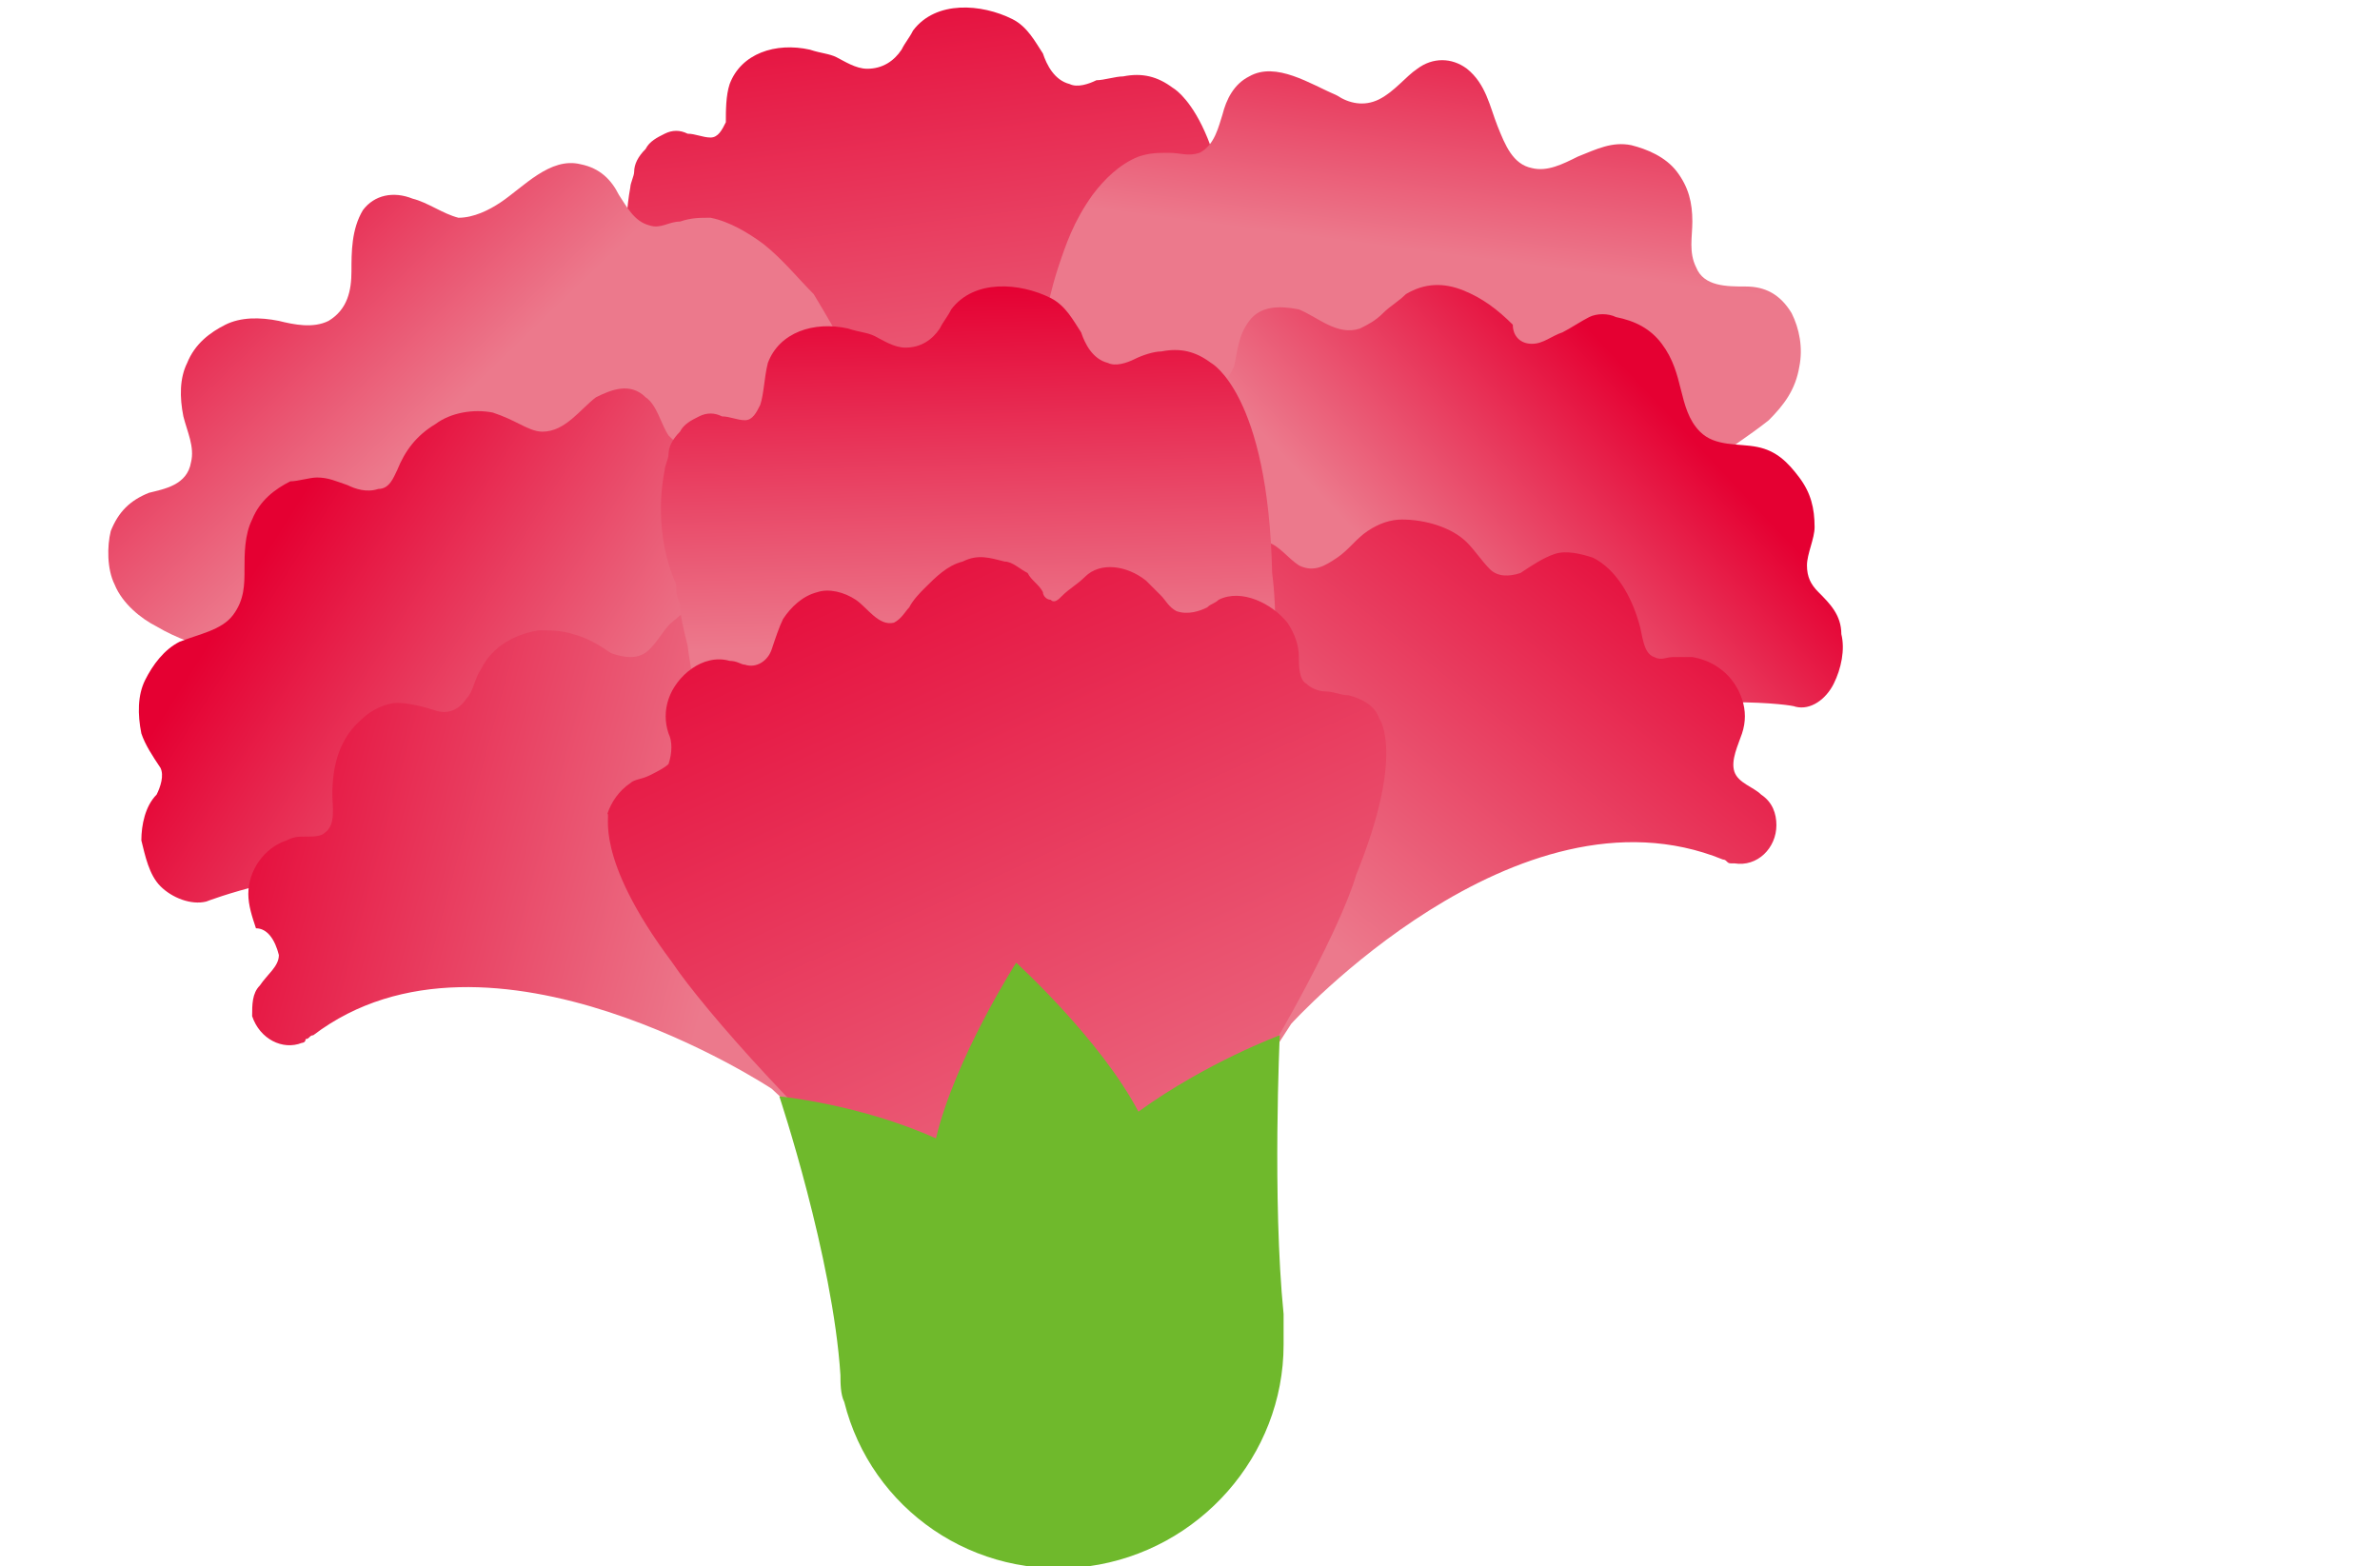
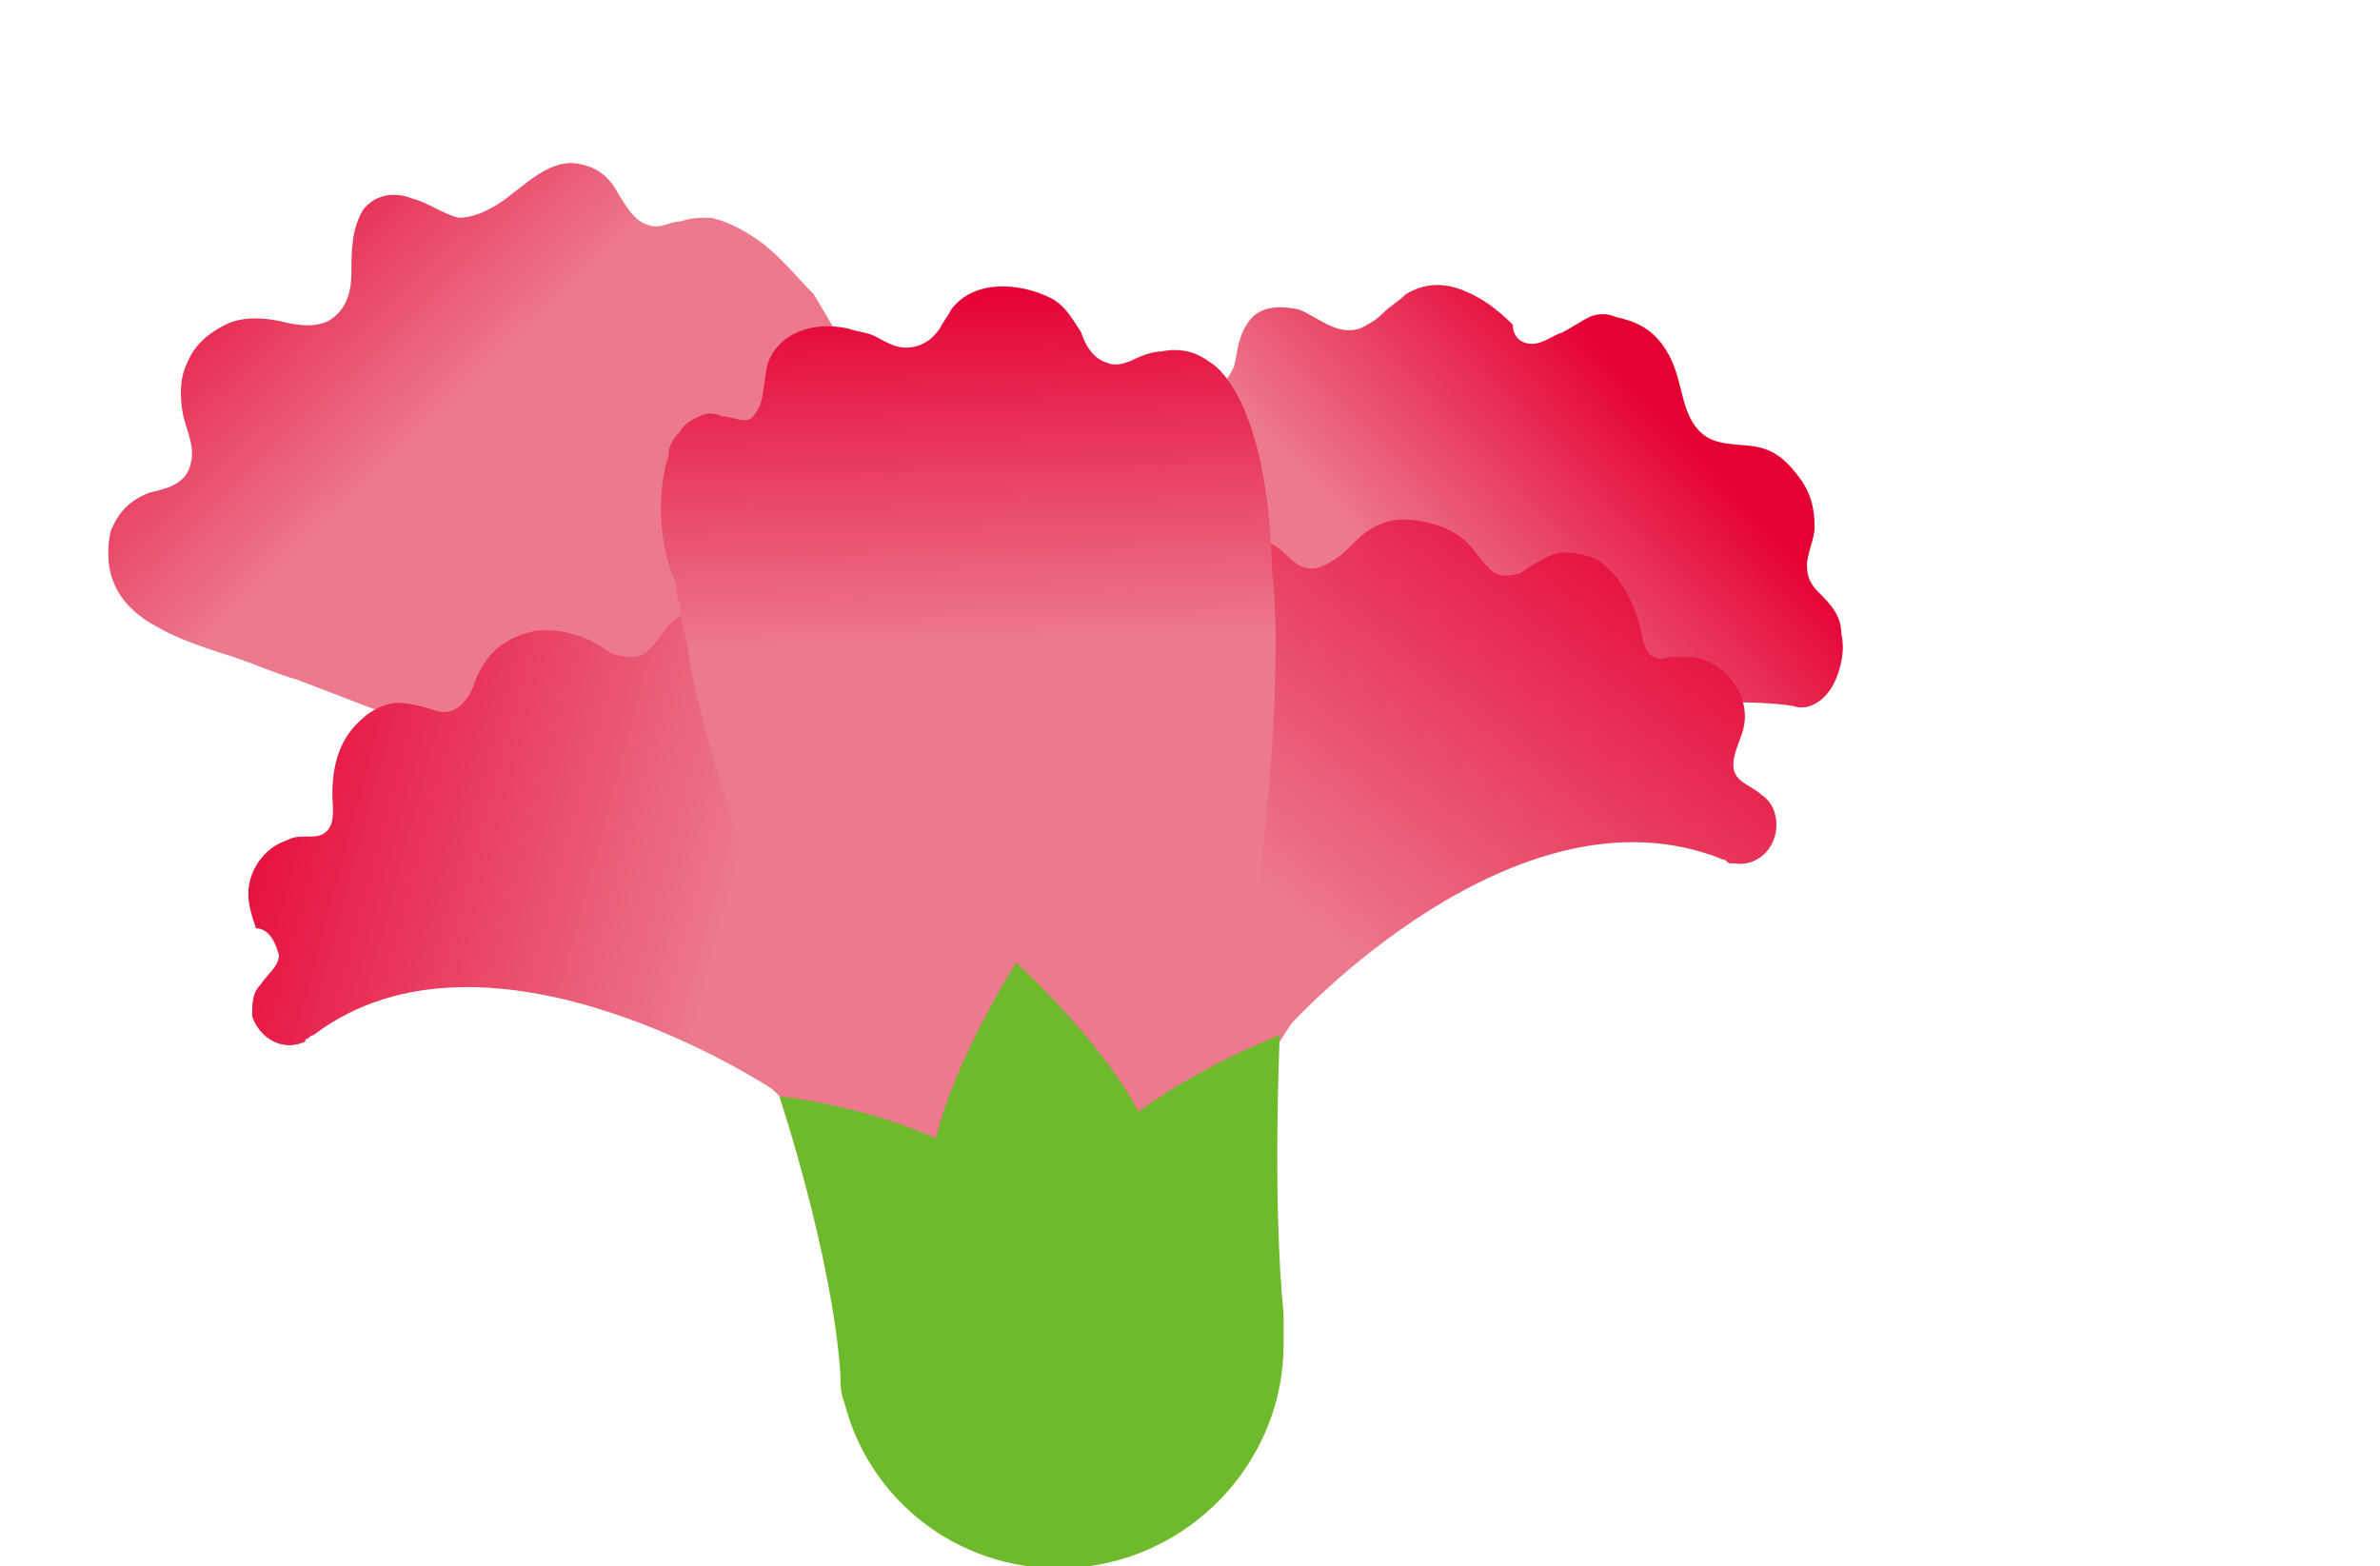
<svg xmlns="http://www.w3.org/2000/svg" version="1.1" id="_圖層_2" x="0px" y="0px" viewBox="0 0 62.3 41" style="enable-background:new 0 0 62.3 41;" xml:space="preserve">
  <style type="text/css">
	.st0{fill:url(#SVGID_1_);}
	.st1{fill:url(#SVGID_00000175305173662525860120000017925965079847653015_);}
	.st2{fill:url(#SVGID_00000097474835573631522070000001368047728531026365_);}
	.st3{fill:url(#SVGID_00000083774672368637395560000003252644309377989025_);}
	.st4{fill:url(#SVGID_00000130641994541921850630000000068540369393515425_);}
	.st5{fill:url(#SVGID_00000088838084839371150910000015449906373604190595_);}
	.st6{fill:url(#SVGID_00000057128235998639441840000013410707540226041730_);}
	.st7{fill:url(#SVGID_00000127749430212777799410000001031497259368600978_);}
	.st8{fill:url(#SVGID_00000058576636761746001740000002699676832453879228_);}
	.st9{fill:#6FB92C;}
</style>
  <g>
    <linearGradient id="SVGID_1_" gradientUnits="userSpaceOnUse" x1="9711.42" y1="946.274" x2="9710.383" y2="962.151" gradientTransform="matrix(-0.998 6.150000e-02 6.150000e-02 0.998 9658.021 -1543.764)">
      <stop offset="0" style="stop-color:#E50032" />
      <stop offset="1" style="stop-color:#EC798C" />
    </linearGradient>
-     <path class="st0" d="M16.5,4.9c0-0.1,0.1-0.3,0.1-0.4c0-0.2,0.1-0.4,0.3-0.6c0.1-0.2,0.3-0.3,0.5-0.4c0.2-0.1,0.4-0.1,0.6,0   c0.2,0,0.4,0.1,0.6,0.1c0.2,0,0.3-0.2,0.4-0.4C19,2.9,19,2.5,19.1,2.2c0.3-0.8,1.2-1.1,2.1-0.9c0.3,0.1,0.5,0.1,0.7,0.2   c0.2,0.1,0.5,0.3,0.8,0.3c0.4,0,0.7-0.2,0.9-0.5c0.1-0.2,0.2-0.3,0.3-0.5c0.6-0.8,1.8-0.7,2.6-0.3c0.4,0.2,0.6,0.6,0.8,0.9   c0.1,0.3,0.3,0.7,0.7,0.8c0.2,0.1,0.5,0,0.7-0.1C28.9,2.1,29.2,2,29.4,2c0.5-0.1,0.9,0,1.3,0.3c0,0,1.5,0.8,1.6,5.5   c0.5,3.6-1,20.1-5.2,20.6C22.9,28.9,17.5,13.2,17,9.7c-0.1-0.4-0.2-0.8-0.2-1.1c-0.1-0.2-0.1-0.3-0.1-0.5C16.4,7,16.3,6,16.5,4.9z" />
    <linearGradient id="SVGID_00000039119309226310356670000001751207625916604056_" gradientUnits="userSpaceOnUse" x1="9471.212" y1="-1789.566" x2="9475.06" y2="-1782.66" gradientTransform="matrix(-0.929 0.37 0.37 0.929 9498.652 -1843.157)">
      <stop offset="0" style="stop-color:#E50032" />
      <stop offset="1" style="stop-color:#EC798C" />
    </linearGradient>
-     <path style="fill:url(#SVGID_00000039119309226310356670000001751207625916604056_);" d="M27.7,7c-0.2,0.6-0.3,1.2-0.5,1.8   c-0.3,1.2-0.5,2.5-0.6,3.7c-0.2,2.5-0.1,5,0.3,7.5c0.1,0.5,0.2,1.1,0.6,1.6c0.3,0.4,0.7,0.6,1.2,0.7c1,0.2,2.1-0.1,2.9-0.7   c0.1-0.1,0.1-0.2,0-0.2c0.4-0.3,0.8-0.6,1.2-0.9c2.3-1.6,4.6-3.2,6.9-4.8c1.1-0.8,2.3-1.6,3.4-2.4c0.6-0.4,1.2-0.8,1.7-1.2   c0.5-0.4,1-0.7,1.5-1.1c0.4-0.4,0.7-0.8,0.8-1.4c0.1-0.5,0-1-0.2-1.4c-0.3-0.5-0.7-0.7-1.2-0.7c-0.5,0-1.1,0-1.3-0.5   c-0.2-0.4-0.1-0.8-0.1-1.2c0-0.5-0.1-0.9-0.4-1.3c-0.3-0.4-0.8-0.6-1.2-0.7c-0.5-0.1-0.9,0.1-1.4,0.3c-0.4,0.2-0.8,0.4-1.2,0.3   c-0.5-0.1-0.7-0.6-0.9-1.1c-0.2-0.5-0.3-1.1-0.8-1.5c-0.4-0.3-0.9-0.3-1.3,0c-0.3,0.2-0.6,0.6-1,0.8c-0.4,0.2-0.8,0.1-1.1-0.1   c-0.7-0.3-1.6-0.9-2.3-0.5c-0.4,0.2-0.6,0.6-0.7,1c-0.1,0.3-0.2,0.8-0.6,1c-0.3,0.1-0.5,0-0.8,0c-0.3,0-0.5,0-0.8,0.1   c-0.5,0.2-0.9,0.6-1.2,1C28.1,5.8,27.9,6.4,27.7,7z" />
    <linearGradient id="SVGID_00000058558872612329140710000018251542879962120614_" gradientUnits="userSpaceOnUse" x1="9502.007" y1="-1797.31" x2="9498.412" y2="-1788.488" gradientTransform="matrix(-0.929 0.37 0.37 0.929 9498.652 -1843.157)">
      <stop offset="0" style="stop-color:#E50032" />
      <stop offset="1" style="stop-color:#EC798C" />
    </linearGradient>
    <path style="fill:url(#SVGID_00000058558872612329140710000018251542879962120614_);" d="M20,6.4c-0.4-0.3-0.9-0.6-1.4-0.7   c-0.3,0-0.5,0-0.8,0.1C17.5,5.8,17.3,6,17,5.9c-0.4-0.1-0.6-0.5-0.8-0.8c-0.2-0.4-0.5-0.7-1-0.8c-0.8-0.2-1.5,0.6-2.1,1   c-0.3,0.2-0.7,0.4-1.1,0.4c-0.4-0.1-0.8-0.4-1.2-0.5c-0.5-0.2-1-0.1-1.3,0.3C9.2,6,9.2,6.6,9.2,7.1c0,0.5-0.1,1-0.6,1.3   C8.2,8.6,7.7,8.5,7.3,8.4c-0.5-0.1-1-0.1-1.4,0.1c-0.4,0.2-0.8,0.5-1,1c-0.2,0.4-0.2,0.9-0.1,1.4c0.1,0.4,0.3,0.8,0.2,1.2   c-0.1,0.6-0.7,0.7-1.1,0.8c-0.5,0.2-0.8,0.5-1,1c-0.1,0.4-0.1,1,0.1,1.4c0.2,0.5,0.7,0.9,1.1,1.1c0.5,0.3,1.1,0.5,1.7,0.7   c0.7,0.2,1.3,0.5,2,0.7c1.3,0.5,2.6,1,3.9,1.5c2.6,1,5.2,2,7.8,2.9c0.5,0.2,0.9,0.3,1.4,0.5c0,0.1,0,0.2,0.1,0.2   c0.9,0.3,2.1,0.4,3-0.1c0.4-0.2,0.8-0.6,1-1c0.2-0.5,0.2-1.1,0.2-1.7c-0.2-2.5-0.7-5-1.5-7.3c-0.4-1.2-0.9-2.3-1.5-3.5   c-0.3-0.6-0.6-1.1-0.9-1.6C20.9,7.3,20.5,6.8,20,6.4z" />
    <linearGradient id="SVGID_00000029750681276118502330000006562472970956320653_" gradientUnits="userSpaceOnUse" x1="9692.816" y1="960.382" x2="9699.043" y2="965.571" gradientTransform="matrix(-0.998 6.150000e-02 6.150000e-02 0.998 9658.021 -1543.764)">
      <stop offset="0" style="stop-color:#E50032" />
      <stop offset="1" style="stop-color:#EC798C" />
    </linearGradient>
    <path style="fill:url(#SVGID_00000029750681276118502330000006562472970956320653_);" d="M31.6,25.4l-4.9,7.5l0.2,0.2l-2,1.7   L28.2,17c0.4-2.4,1.8-4.5,3.7-5.9c-0.1-0.2,0-0.5,0-0.7c0,0-0.1,0-0.1,0c0,0,0,0,0,0c0-0.1,0.1-0.2,0.1-0.3c0,0,0,0,0,0   c0.2-0.1,0.3-0.3,0.4-0.5c0.1-0.4,0.1-0.8,0.4-1.2C33,8,33.5,8,34,8.1c0.5,0.2,1,0.7,1.6,0.5c0.2-0.1,0.4-0.2,0.6-0.4   c0.2-0.2,0.4-0.3,0.6-0.5c0.5-0.3,1-0.3,1.5-0.1c0.5,0.2,0.9,0.5,1.3,0.9C39.6,8.8,39.8,9,40.1,9c0.3,0,0.5-0.2,0.8-0.3   c0.2-0.1,0.5-0.3,0.7-0.4c0.2-0.1,0.5-0.1,0.7,0c0.5,0.1,0.9,0.3,1.2,0.7c0.3,0.4,0.4,0.8,0.5,1.2c0.1,0.4,0.2,0.8,0.5,1.1   c0.4,0.4,1,0.3,1.5,0.4c0.5,0.1,0.8,0.4,1.1,0.8c0.3,0.4,0.4,0.8,0.4,1.3c0,0.3-0.2,0.7-0.2,1c0,0.3,0.1,0.5,0.3,0.7c0,0,0,0,0,0   c0.3,0.3,0.6,0.6,0.6,1.1c0.1,0.4,0,0.9-0.2,1.3c-0.2,0.4-0.6,0.7-1,0.6C46.9,18.4,37.2,17.2,31.6,25.4z" />
    <linearGradient id="SVGID_00000176744731390349964140000005053236692065705144_" gradientUnits="userSpaceOnUse" x1="9729.366" y1="961.448" x2="9720.441" y2="967.882" gradientTransform="matrix(-0.998 6.150000e-02 6.150000e-02 0.998 9658.021 -1543.764)">
      <stop offset="0" style="stop-color:#E50032" />
      <stop offset="1" style="stop-color:#EC798C" />
    </linearGradient>
-     <path style="fill:url(#SVGID_00000176744731390349964140000005053236692065705144_);" d="M21.9,26.6l6.6,6l-0.1,0.2l2.4,1.2   l-7.6-16.5c-1-2.2-2.9-3.9-5-4.8c0-0.2-0.1-0.5-0.2-0.7c0,0,0.1,0,0.1,0c0,0,0,0,0,0c-0.1-0.1-0.1-0.2-0.1-0.3c0,0,0,0,0,0   c-0.2,0-0.4-0.2-0.5-0.3c-0.2-0.3-0.3-0.8-0.6-1c-0.4-0.4-0.9-0.2-1.3,0c-0.4,0.3-0.8,0.9-1.4,0.9c-0.2,0-0.4-0.1-0.6-0.2   c-0.2-0.1-0.4-0.2-0.7-0.3c-0.5-0.1-1.1,0-1.5,0.3c-0.5,0.3-0.8,0.7-1,1.2c-0.1,0.2-0.2,0.5-0.5,0.5c-0.3,0.1-0.6,0-0.8-0.1   c-0.3-0.1-0.5-0.2-0.8-0.2c-0.2,0-0.5,0.1-0.7,0.1c-0.4,0.2-0.8,0.5-1,1c-0.2,0.4-0.2,0.9-0.2,1.3c0,0.4,0,0.8-0.3,1.2   c-0.3,0.4-0.9,0.5-1.4,0.7c-0.4,0.2-0.7,0.6-0.9,1c-0.2,0.4-0.2,0.9-0.1,1.4c0.1,0.3,0.3,0.6,0.5,0.9c0.1,0.2,0,0.5-0.1,0.7   c0,0,0,0,0,0c-0.3,0.3-0.4,0.8-0.4,1.2c0.1,0.4,0.2,0.9,0.5,1.2c0.3,0.3,0.8,0.5,1.2,0.4C5.4,23.6,14.5,20,21.9,26.6z" />
    <linearGradient id="SVGID_00000092453110077670601760000015998207537153860246_" gradientUnits="userSpaceOnUse" x1="9472.763" y1="-1777.202" x2="9485.482" y2="-1769.995" gradientTransform="matrix(-0.929 0.37 0.37 0.929 9498.652 -1843.157)">
      <stop offset="0" style="stop-color:#E50032" />
      <stop offset="1" style="stop-color:#EC798C" />
    </linearGradient>
    <path style="fill:url(#SVGID_00000092453110077670601760000015998207537153860246_);" d="M28.8,25.5c0.1,0.4,0,0.7-0.1,1.1   c-0.1,0.2-0.1,0.4-0.2,0.6c-0.2,1,0.2,2,0.9,2.7c0,1,0,2,0,3c0,0.1,0.1,0.1,0.2,0.1l0,0.3l4.2-6.5c0,0,5.9-6.5,11.3-4.3   c0.1,0,0.1,0.1,0.2,0.1c0,0,0,0,0,0c0,0,0,0,0,0c0,0,0.1,0,0.1,0c0.6,0.1,1.1-0.4,1.1-1c0-0.3-0.1-0.6-0.4-0.8   c-0.2-0.2-0.6-0.3-0.7-0.6c-0.1-0.3,0.1-0.7,0.2-1c0.1-0.3,0.1-0.6,0-0.9c-0.2-0.6-0.7-1-1.3-1.1c-0.2,0-0.3,0-0.5,0   c-0.2,0-0.3,0.1-0.5,0c-0.3-0.1-0.3-0.6-0.4-0.9c-0.2-0.7-0.6-1.4-1.2-1.7c-0.3-0.1-0.7-0.2-1-0.1c-0.3,0.1-0.6,0.3-0.9,0.5   c-0.3,0.1-0.6,0.1-0.8-0.1c-0.2-0.2-0.4-0.5-0.6-0.7c-0.4-0.4-1.1-0.6-1.7-0.6c-0.3,0-0.6,0.1-0.9,0.3c-0.3,0.2-0.5,0.5-0.8,0.7   c-0.3,0.2-0.6,0.4-1,0.2c-0.3-0.2-0.5-0.5-0.8-0.6c-0.6-0.3-1.4-0.3-1.8,0.3c-0.2,0.2-0.2,0.5-0.3,0.8c0,0.1-0.1,0.3-0.1,0.4   c0,0,0,0,0,0c-0.5,0.4-1,0.6-1.6,0.4c-0.3-0.1-0.6-0.3-0.9-0.3c-0.3,0-0.6,0.2-0.8,0.4c-0.4,0.5-0.5,1.3-0.4,1.9   c0.1,0.4,0.4,0.8,0.6,1.1c0.1,0.1,0.1,0.2,0.2,0.2c0.2,0.3,0.4,0.6,0.5,1c0.1,0.6-0.4,1-0.7,1.5c-0.2,0.2-0.3,0.5-0.3,0.8   c0,0.3,0.1,0.7,0.2,1C28,24.3,28.6,24.8,28.8,25.5z" />
    <linearGradient id="SVGID_00000157266642494569954260000002358283819213600133_" gradientUnits="userSpaceOnUse" x1="9507.567" y1="-1784.112" x2="9496.022" y2="-1775.477" gradientTransform="matrix(-0.929 0.37 0.37 0.929 9498.652 -1843.157)">
      <stop offset="0" style="stop-color:#E50032" />
      <stop offset="1" style="stop-color:#EC798C" />
    </linearGradient>
    <path style="fill:url(#SVGID_00000157266642494569954260000002358283819213600133_);" d="M25.4,24c0.1-0.3,0.1-0.7,0-1   c-0.1-0.3-0.3-0.5-0.5-0.7c-0.4-0.4-1-0.6-1.1-1.2c0-0.4,0.1-0.7,0.2-1.1c0-0.1,0.1-0.2,0.1-0.3c0.2-0.4,0.3-0.8,0.3-1.2   c0-0.7-0.3-1.4-0.8-1.8c-0.3-0.2-0.6-0.3-0.9-0.2c-0.3,0.1-0.6,0.3-0.8,0.5c-0.5,0.3-1.1,0.2-1.7,0c0,0,0,0,0,0   c-0.1-0.1-0.2-0.2-0.2-0.3c-0.1-0.3-0.2-0.5-0.5-0.7c-0.5-0.5-1.4-0.2-1.8,0.2c-0.3,0.2-0.4,0.5-0.7,0.8c-0.3,0.3-0.7,0.2-1,0.1   c-0.3-0.2-0.6-0.4-1-0.5c-0.3-0.1-0.6-0.1-0.9-0.1c-0.6,0.1-1.2,0.4-1.5,1c-0.2,0.3-0.2,0.6-0.4,0.8c-0.2,0.3-0.5,0.4-0.8,0.3   c-0.3-0.1-0.7-0.2-1-0.2c-0.3,0-0.7,0.2-0.9,0.4c-0.6,0.5-0.8,1.2-0.8,2c0,0.3,0.1,0.8-0.2,1c-0.1,0.1-0.3,0.1-0.5,0.1   c-0.2,0-0.3,0-0.5,0.1c-0.6,0.2-1,0.8-1,1.4c0,0.3,0.1,0.6,0.2,0.9C7,24.3,7.2,24.6,7.3,25c0,0.3-0.3,0.5-0.5,0.8   c-0.2,0.2-0.2,0.5-0.2,0.8c0.2,0.6,0.8,0.9,1.3,0.7c0,0,0.1,0,0.1-0.1c0,0,0,0,0,0c0,0,0,0,0,0c0.1,0,0.1-0.1,0.2-0.1   c4.6-3.5,12,1.4,12,1.4l5.7,5.3l-0.1-0.3c0.1,0,0.2-0.1,0.1-0.2c-0.2-1-0.5-1.9-0.7-2.9c0.5-0.8,0.6-1.9,0.2-2.8   c-0.1-0.2-0.2-0.4-0.3-0.5c-0.2-0.3-0.4-0.6-0.4-1C24.8,25.3,25.2,24.7,25.4,24z" />
    <linearGradient id="SVGID_00000054980082893373058990000015060489425590349978_" gradientUnits="userSpaceOnUse" x1="9710.136" y1="956.028" x2="9710.447" y2="965.368" gradientTransform="matrix(-0.998 6.150000e-02 6.150000e-02 0.998 9658.021 -1543.764)">
      <stop offset="0" style="stop-color:#E50032" />
      <stop offset="1" style="stop-color:#EC798C" />
    </linearGradient>
    <path style="fill:url(#SVGID_00000054980082893373058990000015060489425590349978_);" d="M17.4,12.3c0-0.1,0.1-0.3,0.1-0.4   c0-0.2,0.1-0.4,0.3-0.6c0.1-0.2,0.3-0.3,0.5-0.4c0.2-0.1,0.4-0.1,0.6,0c0.2,0,0.4,0.1,0.6,0.1c0.2,0,0.3-0.2,0.4-0.4   c0.1-0.3,0.1-0.7,0.2-1.1c0.3-0.8,1.2-1.1,2.1-0.9c0.3,0.1,0.5,0.1,0.7,0.2c0.2,0.1,0.5,0.3,0.8,0.3c0.4,0,0.7-0.2,0.9-0.5   c0.1-0.2,0.2-0.3,0.3-0.5c0.6-0.8,1.8-0.7,2.6-0.3c0.4,0.2,0.6,0.6,0.8,0.9c0.1,0.3,0.3,0.7,0.7,0.8c0.2,0.1,0.5,0,0.7-0.1   c0.2-0.1,0.5-0.2,0.7-0.2c0.5-0.1,0.9,0,1.3,0.3c0,0,1.5,0.8,1.6,5.5c0.5,3.6-1,20.1-5.2,20.6c-4.2,0.5-9.7-15.1-10.1-18.7   c-0.1-0.4-0.2-0.8-0.2-1.1c-0.1-0.2-0.1-0.3-0.1-0.5C17.3,14.4,17.2,13.3,17.4,12.3z" />
    <linearGradient id="SVGID_00000177479212225354245130000003286731194262344325_" gradientUnits="userSpaceOnUse" x1="9489.799" y1="-1783.306" x2="9488.628" y2="-1759.481" gradientTransform="matrix(-0.929 0.37 0.37 0.929 9498.652 -1843.157)">
      <stop offset="0" style="stop-color:#E50032" />
      <stop offset="1" style="stop-color:#EC798C" />
    </linearGradient>
-     <path style="fill:url(#SVGID_00000177479212225354245130000003286731194262344325_);" d="M17.6,25.2c0.8,1.2,3.7,4.5,6.5,6.8   c0.3,1.6,0.8,2.8,1.7,3.1c0.6,0.2,1.3-0.1,2.1-0.7c0.9,0.4,1.6,0.4,2.2,0.1c0.8-0.5,1-1.8,0.8-3.4c2.2-3,4.2-6.8,4.6-8.2   c1.3-3.2,0.6-4.1,0.6-4.1c-0.1-0.3-0.4-0.5-0.8-0.6c-0.2,0-0.4-0.1-0.6-0.1c-0.2,0-0.4-0.1-0.5-0.2C34,17.8,34,17.4,34,17.2   c0-0.3-0.1-0.6-0.3-0.9c-0.4-0.5-1.2-0.9-1.8-0.6c-0.1,0.1-0.2,0.1-0.3,0.2c-0.2,0.1-0.5,0.2-0.8,0.1c-0.2-0.1-0.3-0.3-0.4-0.4   c-0.1-0.1-0.3-0.3-0.4-0.4c-0.5-0.4-1.2-0.5-1.6-0.1c-0.2,0.2-0.4,0.3-0.6,0.5c-0.1,0.1-0.2,0.2-0.3,0.1c-0.1,0-0.2-0.1-0.2-0.2   c-0.1-0.2-0.3-0.3-0.4-0.5c-0.2-0.1-0.4-0.3-0.6-0.3c-0.4-0.1-0.7-0.2-1.1,0c-0.4,0.1-0.7,0.4-1,0.7c-0.1,0.1-0.3,0.3-0.4,0.5   c-0.1,0.1-0.2,0.3-0.4,0.4c-0.4,0.1-0.7-0.4-1-0.6c-0.3-0.2-0.7-0.3-1-0.2c-0.4,0.1-0.7,0.4-0.9,0.7c-0.1,0.2-0.2,0.5-0.3,0.8   c-0.1,0.3-0.4,0.5-0.7,0.4c0,0,0,0,0,0c-0.1,0-0.2-0.1-0.4-0.1c-0.7-0.2-1.4,0.4-1.6,1c-0.1,0.3-0.1,0.6,0,0.9   c0.1,0.2,0.1,0.5,0,0.8c-0.1,0.1-0.3,0.2-0.5,0.3c-0.2,0.1-0.4,0.1-0.5,0.2c-0.3,0.2-0.5,0.5-0.6,0.8C16,21.3,15.5,22.4,17.6,25.2z   " />
    <path class="st9" d="M20.4,28.7L20.4,28.7c0,0,2.1,0.2,4.1,1.1c0.5-2.1,2.1-4.6,2.1-4.6l0,0l0,0h0v0c0,0,2.2,2,3.2,3.9   c1.8-1.3,3.7-2,3.7-2s-0.2,4.3,0.1,7.3c0,0.3,0,0.5,0,0.8c0,2.9-2.2,5.4-5.1,5.8h0c-3,0.4-5.7-1.5-6.4-4.3   c-0.1-0.2-0.1-0.5-0.1-0.7C21.8,32.9,20.4,28.7,20.4,28.7L20.4,28.7z" />
  </g>
</svg>